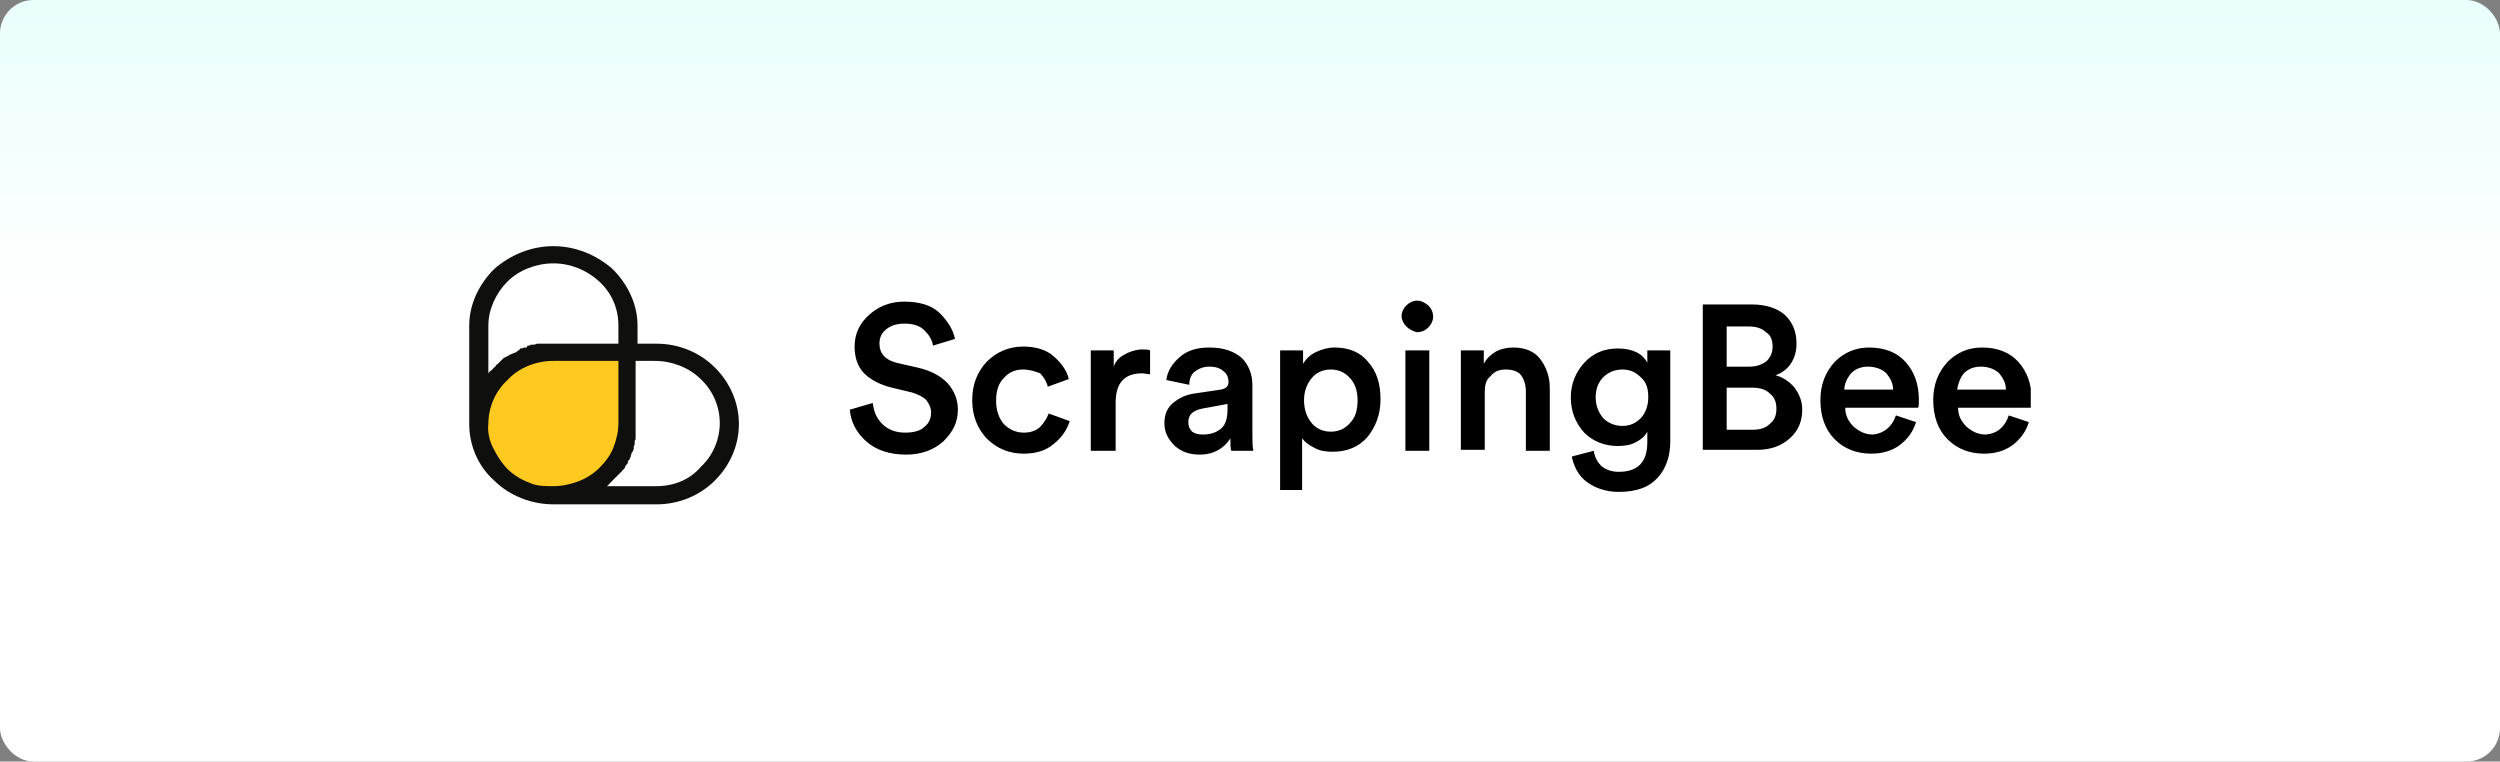
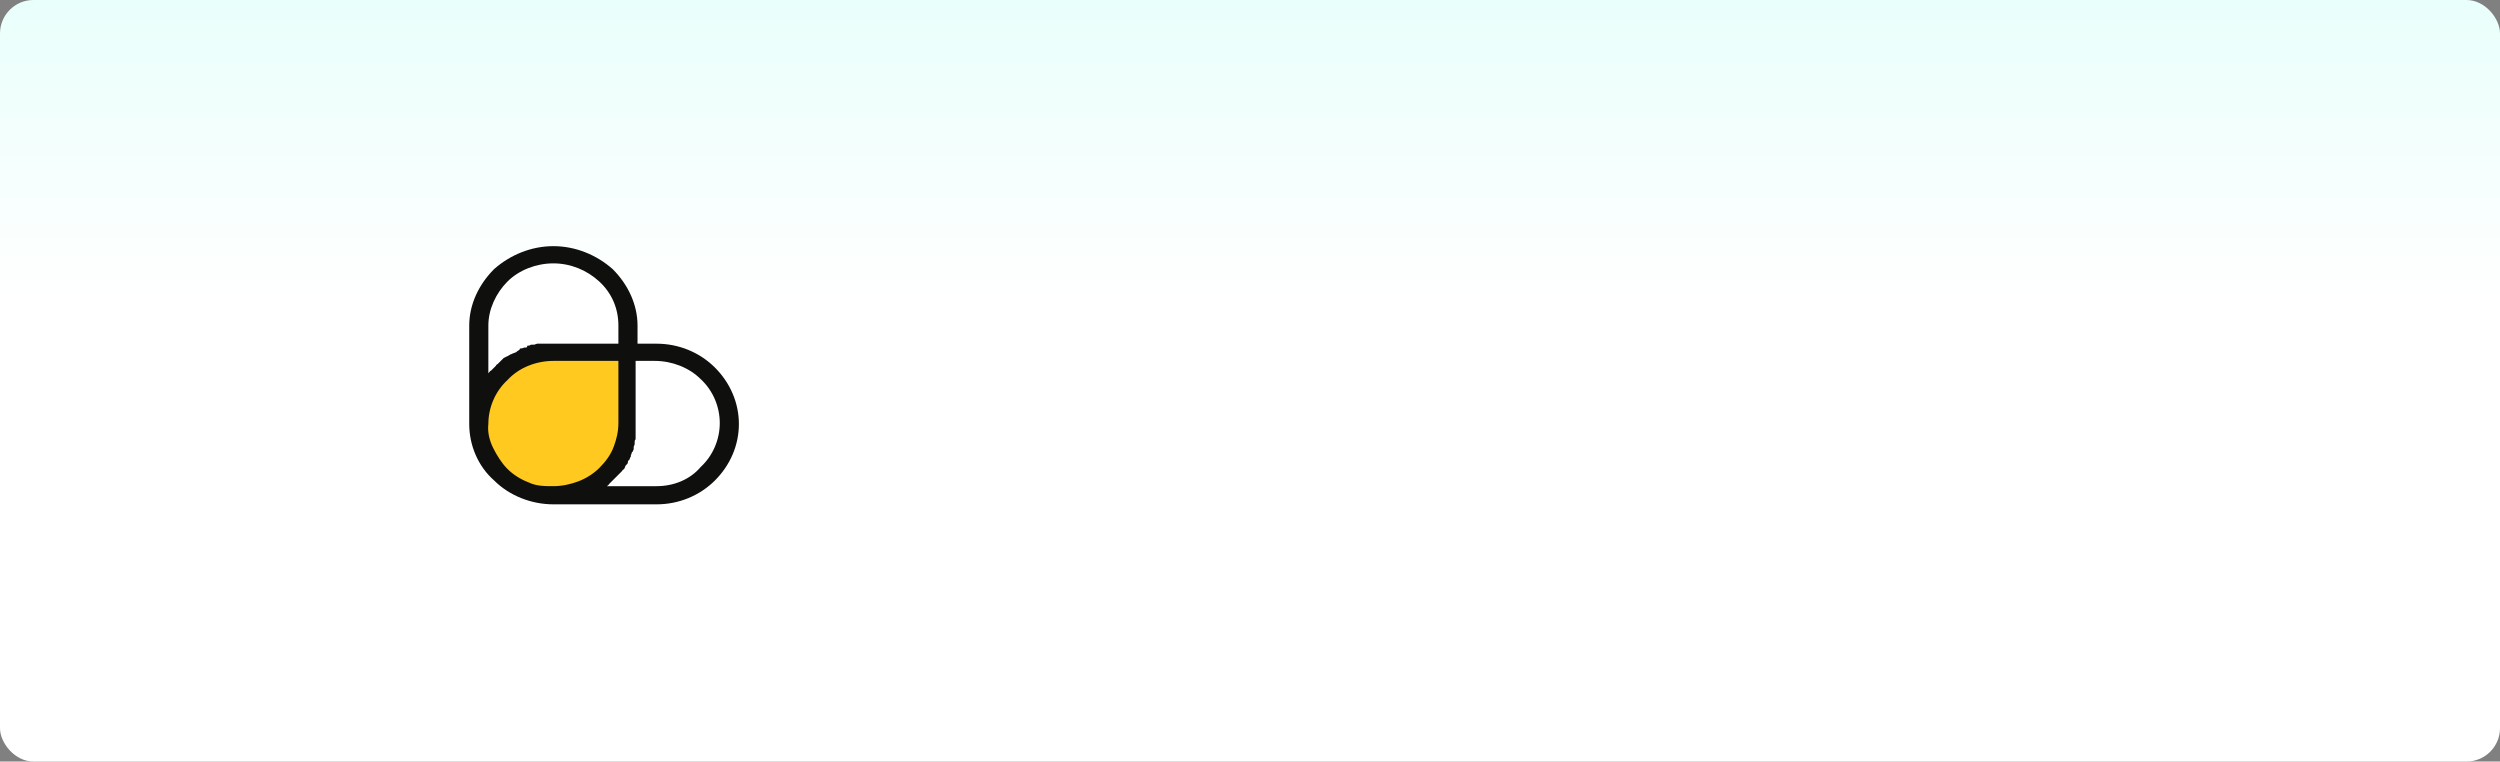
<svg xmlns="http://www.w3.org/2000/svg" width="325" height="99" viewBox="0 0 325 99" fill="none">
  <rect x="0" y="0" width="325" height="99" fill="#808080" stroke="none" />
  <g clip-path="url(#clip0_2377_2010)">
    <rect width="325" height="99" rx="4.349" fill="url(#paint0_linear_2377_2010)" />
    <g clip-path="url(#clip1_2377_2010)">
      <path d="M62.243 42.318V55.122C62.243 52.636 63.238 50.274 65.102 48.533C66.967 46.793 69.453 45.799 71.939 45.799H81.636V42.318C81.636 39.832 80.641 37.47 78.776 35.73C76.912 33.989 74.426 32.995 71.939 32.995C69.329 32.995 66.843 33.989 65.102 35.73C63.238 37.47 62.243 39.832 62.243 42.318Z" fill="white" />
      <path d="M71.939 64.445H85.365C87.975 64.445 90.462 63.451 92.202 61.71C94.067 59.97 95.061 57.608 95.061 55.122C95.061 52.636 94.067 50.274 92.202 48.533C90.337 46.793 87.851 45.799 85.365 45.799H81.76V55.122C81.76 57.608 80.765 59.97 78.901 61.71C77.036 63.451 74.55 64.445 71.939 64.445Z" fill="white" />
      <path d="M62.243 55.122C62.243 57.608 63.238 59.97 65.102 61.71C66.967 63.451 69.453 64.445 71.939 64.445C74.55 64.445 77.036 63.451 78.776 61.71C80.517 59.97 81.636 57.608 81.636 55.122V45.799H71.939C69.329 45.799 66.843 46.793 65.102 48.533C63.238 50.274 62.243 52.636 62.243 55.122Z" fill="#FFC91F" />
      <path d="M85.365 44.68H82.879V42.318C82.879 39.583 81.636 36.972 79.647 34.983C77.533 33.119 74.799 32 71.939 32C69.08 32 66.345 33.119 64.232 34.983C62.243 36.972 61 39.583 61 42.318V55.122C61 57.857 62.119 60.592 64.232 62.456C66.221 64.445 69.08 65.564 71.939 65.564H85.365C88.224 65.564 90.959 64.445 92.948 62.456C94.937 60.467 96.056 57.857 96.056 55.122C96.056 52.387 94.937 49.776 92.948 47.788C90.959 45.798 88.224 44.68 85.365 44.68ZM63.486 48.533V42.318C63.486 40.205 64.481 38.091 65.972 36.599C67.464 35.108 69.702 34.238 71.939 34.238C74.177 34.238 76.29 35.108 77.906 36.599C79.522 38.091 80.392 40.08 80.392 42.318V44.68H71.939C71.691 44.68 71.566 44.68 71.318 44.68H71.069C70.945 44.68 70.821 44.68 70.696 44.68H70.448C70.323 44.68 70.199 44.68 70.075 44.68H69.826L69.453 44.804H69.204C69.08 44.804 68.956 44.804 68.832 44.928H68.583L68.459 45.177H68.21C68.086 45.177 67.961 45.301 67.713 45.301H67.588C67.588 45.55 67.34 45.55 67.216 45.674L67.091 45.798C66.967 45.798 66.843 45.923 66.718 45.923L66.47 46.047C66.345 46.047 66.221 46.172 66.221 46.172C66.097 46.172 66.097 46.296 65.972 46.296L65.724 46.42L65.475 46.544C65.351 46.669 65.351 46.669 65.227 46.793L65.102 46.917C64.978 47.042 64.978 47.042 64.854 47.166L64.729 47.29C64.605 47.415 64.481 47.415 64.481 47.539L64.356 47.663C64.232 47.788 64.108 47.912 63.983 48.036L63.859 48.16C63.611 48.285 63.611 48.409 63.486 48.533ZM63.486 55.122C63.486 53.009 64.356 50.895 65.972 49.404C67.464 47.788 69.702 46.917 71.939 46.917H80.392V54.998C80.392 56.116 80.144 57.111 79.771 58.105C79.398 59.1 78.776 59.97 77.906 60.84C77.16 61.586 76.166 62.208 75.171 62.581C74.177 62.953 73.058 63.202 71.939 63.202C70.821 63.202 69.702 63.202 68.707 62.705C67.713 62.332 66.718 61.71 65.972 60.965C65.227 60.219 64.605 59.224 64.108 58.23C63.611 57.235 63.362 56.116 63.486 55.122ZM85.365 63.202H78.901C79.025 63.078 79.149 63.078 79.149 62.953L79.274 62.829C79.398 62.705 79.522 62.581 79.647 62.456L79.771 62.332C79.895 62.208 79.895 62.208 80.02 62.083L80.144 61.959C80.268 61.835 80.268 61.835 80.392 61.71C80.517 61.586 80.517 61.586 80.517 61.586C80.517 61.586 80.641 61.462 80.766 61.337C80.89 61.213 80.89 61.213 80.89 61.213C80.89 61.089 81.014 61.089 81.138 60.965L81.263 60.716C81.263 60.592 81.387 60.467 81.387 60.467L81.511 60.343C81.636 60.219 81.636 60.094 81.636 59.97C81.636 59.97 81.636 59.846 81.76 59.846C81.884 59.721 81.884 59.473 82.009 59.348C82.009 59.348 82.009 59.348 82.009 59.224C82.009 59.1 82.133 58.975 82.133 58.851C82.133 58.851 82.133 58.727 82.257 58.727C82.257 58.603 82.382 58.478 82.382 58.354C82.382 58.23 82.382 58.23 82.382 58.105C82.382 57.981 82.506 57.857 82.506 57.732C82.506 57.608 82.506 57.608 82.506 57.484C82.506 57.359 82.506 57.235 82.63 57.111C82.63 56.986 82.63 56.986 82.63 56.862C82.63 56.738 82.63 56.614 82.63 56.489C82.63 56.365 82.63 56.365 82.63 56.241C82.63 56.116 82.63 55.992 82.63 55.868C82.63 55.743 82.63 55.743 82.63 55.619C82.63 55.37 82.63 55.246 82.63 54.998V46.917H85.116C87.354 46.917 89.591 47.788 91.083 49.279C92.699 50.771 93.57 52.884 93.57 54.998C93.57 57.111 92.699 59.224 91.083 60.716C89.716 62.332 87.603 63.202 85.365 63.202Z" fill="#0F0F0E" />
-       <path d="M124.15 44.058L121.291 44.928C121.167 44.182 120.794 43.561 120.172 42.939C119.551 42.318 118.68 42.069 117.562 42.069C116.567 42.069 115.821 42.318 115.2 42.815C114.578 43.312 114.329 43.934 114.329 44.68C114.329 45.923 115.075 46.793 116.567 47.166L119.302 47.788C120.918 48.16 122.161 48.782 123.156 49.776C124.026 50.771 124.523 51.89 124.523 53.257C124.523 54.873 123.901 56.116 122.658 57.359C121.415 58.478 119.799 59.1 117.81 59.1C115.573 59.1 113.832 58.478 112.589 57.359C111.346 56.241 110.6 54.873 110.476 53.257L113.459 52.387C113.584 53.506 113.957 54.376 114.702 55.122C115.448 55.868 116.443 56.241 117.686 56.241C118.805 56.241 119.675 55.992 120.172 55.495C120.794 54.998 121.042 54.376 121.042 53.63C121.042 53.008 120.794 52.511 120.421 52.014C119.923 51.517 119.302 51.268 118.556 51.02L115.946 50.398C114.454 50.025 113.211 49.404 112.34 48.533C111.47 47.663 111.097 46.42 111.097 45.053C111.097 43.437 111.719 42.069 112.962 40.95C114.205 39.832 115.697 39.21 117.562 39.21C119.551 39.21 121.167 39.707 122.161 40.702C123.156 41.696 123.901 42.815 124.15 44.058ZM132.976 48.036C131.982 48.036 131.111 48.409 130.49 49.155C129.744 49.901 129.495 50.895 129.495 52.138C129.495 53.382 129.868 54.376 130.49 55.122C131.236 55.868 132.106 56.241 133.1 56.241C133.971 56.241 134.716 55.992 135.214 55.495C135.711 54.998 136.084 54.376 136.333 53.754L139.067 54.749C138.694 55.868 138.073 56.862 136.954 57.732C135.96 58.602 134.592 58.975 133.1 58.975C131.236 58.975 129.62 58.354 128.252 56.986C127.009 55.619 126.388 54.003 126.388 52.014C126.388 50.025 127.009 48.409 128.252 47.042C129.495 45.798 131.111 45.053 132.976 45.053C134.592 45.053 135.96 45.426 136.954 46.296C137.949 47.166 138.694 48.16 138.943 49.279L136.208 50.274C136.084 49.652 135.711 49.031 135.214 48.533C134.592 48.285 133.846 48.036 132.976 48.036ZM149.51 45.55V48.658C149.137 48.658 148.764 48.533 148.515 48.533C146.153 48.533 145.034 49.776 145.034 52.387V58.602H141.802V45.55H144.786V47.663C145.034 46.917 145.532 46.42 146.277 46.047C146.899 45.674 147.769 45.426 148.515 45.426C148.888 45.426 149.261 45.426 149.51 45.55ZM151.374 54.998C151.374 53.879 151.747 53.008 152.493 52.387C153.239 51.765 154.233 51.268 155.352 51.144L158.709 50.647C159.33 50.522 159.703 50.274 159.703 49.652C159.703 49.031 159.454 48.533 159.081 48.285C158.709 47.912 158.087 47.663 157.217 47.663C156.471 47.663 155.849 47.912 155.352 48.285C154.855 48.658 154.606 49.279 154.606 50.025L151.623 49.404C151.747 48.285 152.369 47.29 153.363 46.42C154.358 45.55 155.601 45.177 157.217 45.177C159.081 45.177 160.449 45.674 161.443 46.544C162.314 47.414 162.811 48.658 162.811 50.025V56.489C162.811 57.359 162.811 57.981 162.935 58.602H160.076C159.952 58.354 159.952 57.732 159.952 56.986C159.081 58.354 157.714 59.1 155.974 59.1C154.606 59.1 153.612 58.727 152.742 57.981C151.747 56.986 151.374 56.116 151.374 54.998ZM156.347 56.489C157.341 56.489 158.087 56.241 158.709 55.743C159.33 55.246 159.579 54.376 159.579 53.133V52.511L156.222 53.133C155.104 53.382 154.482 53.879 154.482 54.873C154.482 55.37 154.606 55.743 154.979 56.116C155.352 56.365 155.725 56.489 156.347 56.489ZM169.524 63.699H166.416V45.55H169.399V47.29C169.772 46.669 170.269 46.171 171.015 45.798C171.761 45.426 172.631 45.177 173.502 45.177C175.366 45.177 176.858 45.798 177.852 47.042C178.971 48.285 179.468 49.901 179.468 51.89C179.468 53.879 178.847 55.495 177.728 56.862C176.609 58.105 175.118 58.727 173.253 58.727C172.383 58.727 171.513 58.602 170.891 58.23C170.145 57.857 169.648 57.484 169.275 56.986V63.699H169.524ZM176.485 52.014C176.485 50.771 176.112 49.776 175.491 49.155C174.869 48.409 173.999 48.036 173.004 48.036C172.01 48.036 171.14 48.409 170.518 49.155C169.897 49.901 169.524 50.895 169.524 52.014C169.524 53.257 169.897 54.252 170.518 54.998C171.14 55.743 172.01 56.116 173.004 56.116C173.999 56.116 174.869 55.743 175.491 54.998C176.236 54.252 176.485 53.257 176.485 52.014ZM185.808 58.602H182.701V45.55H185.808V58.602ZM182.825 42.442C182.452 42.069 182.203 41.572 182.203 41.075C182.203 40.577 182.452 40.08 182.825 39.707C183.198 39.334 183.695 39.086 184.192 39.086C184.814 39.086 185.187 39.334 185.684 39.707C186.057 40.08 186.306 40.577 186.306 41.199C186.306 41.696 186.057 42.194 185.684 42.566C185.311 42.939 184.814 43.188 184.192 43.188C183.695 43.064 183.198 42.815 182.825 42.442ZM193.018 51.02V58.478H189.911V45.55H192.894V47.29C193.267 46.544 193.889 46.047 194.51 45.674C195.256 45.301 196.002 45.177 196.748 45.177C198.239 45.177 199.483 45.674 200.228 46.669C200.974 47.663 201.472 48.906 201.472 50.398V58.602H198.364V50.895C198.364 50.025 198.115 49.279 197.742 48.782C197.369 48.285 196.623 48.036 195.753 48.036C194.883 48.036 194.262 48.285 193.764 48.906C193.143 49.404 193.018 50.149 193.018 51.02ZM204.331 59.348L207.19 58.602C207.314 59.473 207.687 60.094 208.184 60.592C208.806 61.089 209.552 61.337 210.422 61.337C212.908 61.337 214.151 60.094 214.151 57.484V56.116C213.903 56.614 213.405 57.111 212.66 57.484C212.038 57.857 211.168 57.981 210.298 57.981C208.557 57.981 207.066 57.359 205.947 56.241C204.828 54.998 204.206 53.506 204.206 51.641C204.206 49.901 204.828 48.409 205.947 47.166C207.066 45.923 208.557 45.301 210.298 45.301C212.162 45.301 213.53 45.923 214.151 47.166V45.55H217.135V57.359C217.135 59.224 216.637 60.84 215.519 62.083C214.4 63.326 212.784 63.948 210.422 63.948C208.806 63.948 207.314 63.451 206.195 62.581C205.201 61.835 204.579 60.592 204.331 59.348ZM210.919 55.37C211.914 55.37 212.66 54.998 213.281 54.376C213.903 53.754 214.276 52.76 214.276 51.641C214.276 50.522 214.027 49.652 213.281 49.031C212.66 48.409 211.914 48.036 210.919 48.036C209.925 48.036 209.055 48.409 208.433 49.031C207.811 49.652 207.438 50.522 207.438 51.641C207.438 52.76 207.811 53.63 208.433 54.376C209.055 54.998 209.925 55.37 210.919 55.37ZM221.361 39.583H227.825C229.566 39.583 231.058 40.08 232.052 40.95C233.047 41.945 233.544 43.064 233.544 44.68C233.544 45.674 233.295 46.544 232.798 47.29C232.301 48.036 231.555 48.533 230.809 48.782C231.803 49.031 232.674 49.652 233.295 50.398C233.917 51.268 234.29 52.138 234.29 53.257C234.29 54.749 233.792 55.992 232.674 56.986C231.555 57.981 230.187 58.478 228.447 58.478H221.361V39.583ZM224.593 47.663H227.453C228.323 47.663 229.069 47.414 229.69 46.917C230.187 46.42 230.436 45.798 230.436 45.053C230.436 44.182 230.187 43.561 229.566 43.188C229.069 42.691 228.323 42.442 227.328 42.442H224.469V47.663H224.593ZM224.593 55.868H227.825C228.82 55.868 229.566 55.619 230.063 55.122C230.685 54.625 230.933 54.003 230.933 53.133C230.933 52.263 230.685 51.641 230.063 51.144C229.566 50.647 228.82 50.398 227.825 50.398H224.469V55.868H224.593ZM239.759 50.647H246.099C246.099 49.776 245.726 49.155 245.229 48.533C244.732 48.036 243.862 47.663 242.867 47.663C241.997 47.663 241.251 47.912 240.63 48.533C240.132 49.155 239.759 49.901 239.759 50.647ZM246.472 54.003L249.083 54.873C248.71 56.116 247.964 57.111 246.969 57.857C245.975 58.602 244.732 58.975 243.24 58.975C241.375 58.975 239.759 58.354 238.516 57.111C237.273 55.868 236.652 54.127 236.652 52.014C236.652 50.025 237.273 48.409 238.516 47.042C239.759 45.798 241.251 45.177 242.991 45.177C244.98 45.177 246.596 45.798 247.715 47.042C248.834 48.285 249.456 49.901 249.456 52.014C249.456 52.511 249.456 52.884 249.331 53.008H239.884C239.884 54.003 240.257 54.749 241.002 55.495C241.748 56.116 242.494 56.489 243.489 56.489C244.856 56.365 245.975 55.495 246.472 54.003ZM254.428 50.647H260.768C260.768 49.776 260.395 49.155 259.898 48.533C259.401 48.036 258.53 47.663 257.536 47.663C256.666 47.663 255.92 47.912 255.298 48.533C254.801 49.155 254.552 49.901 254.428 50.647ZM261.141 54.003L263.751 54.873C263.378 56.116 262.633 57.111 261.638 57.857C260.644 58.602 259.4 58.975 257.909 58.975C256.044 58.975 254.428 58.354 253.185 57.111C251.942 55.868 251.32 54.127 251.32 52.014C251.32 50.025 251.942 48.409 253.185 47.042C254.428 45.798 255.92 45.177 257.66 45.177C259.649 45.177 261.265 45.798 262.384 47.042C263.503 48.285 264.124 49.901 264.124 52.014C264.124 52.511 264.124 52.884 264 53.008H254.552C254.552 54.003 254.925 54.749 255.671 55.495C256.417 56.116 257.163 56.489 258.157 56.489C259.649 56.365 260.644 55.495 261.141 54.003Z" fill="black" />
    </g>
  </g>
  <defs>
    <linearGradient id="paint0_linear_2377_2010" x1="162.5" y1="0" x2="162.5" y2="99" gradientUnits="userSpaceOnUse">
      <stop stop-color="#E9FFFB" />
      <stop offset="0.395" stop-color="white" />
    </linearGradient>
    <clipPath id="clip0_2377_2010">
      <rect width="325" height="99" fill="white" />
    </clipPath>
    <clipPath id="clip1_2377_2010">
      <rect width="203" height="33.564" fill="white" transform="translate(61 32)" />
    </clipPath>
  </defs>
</svg>